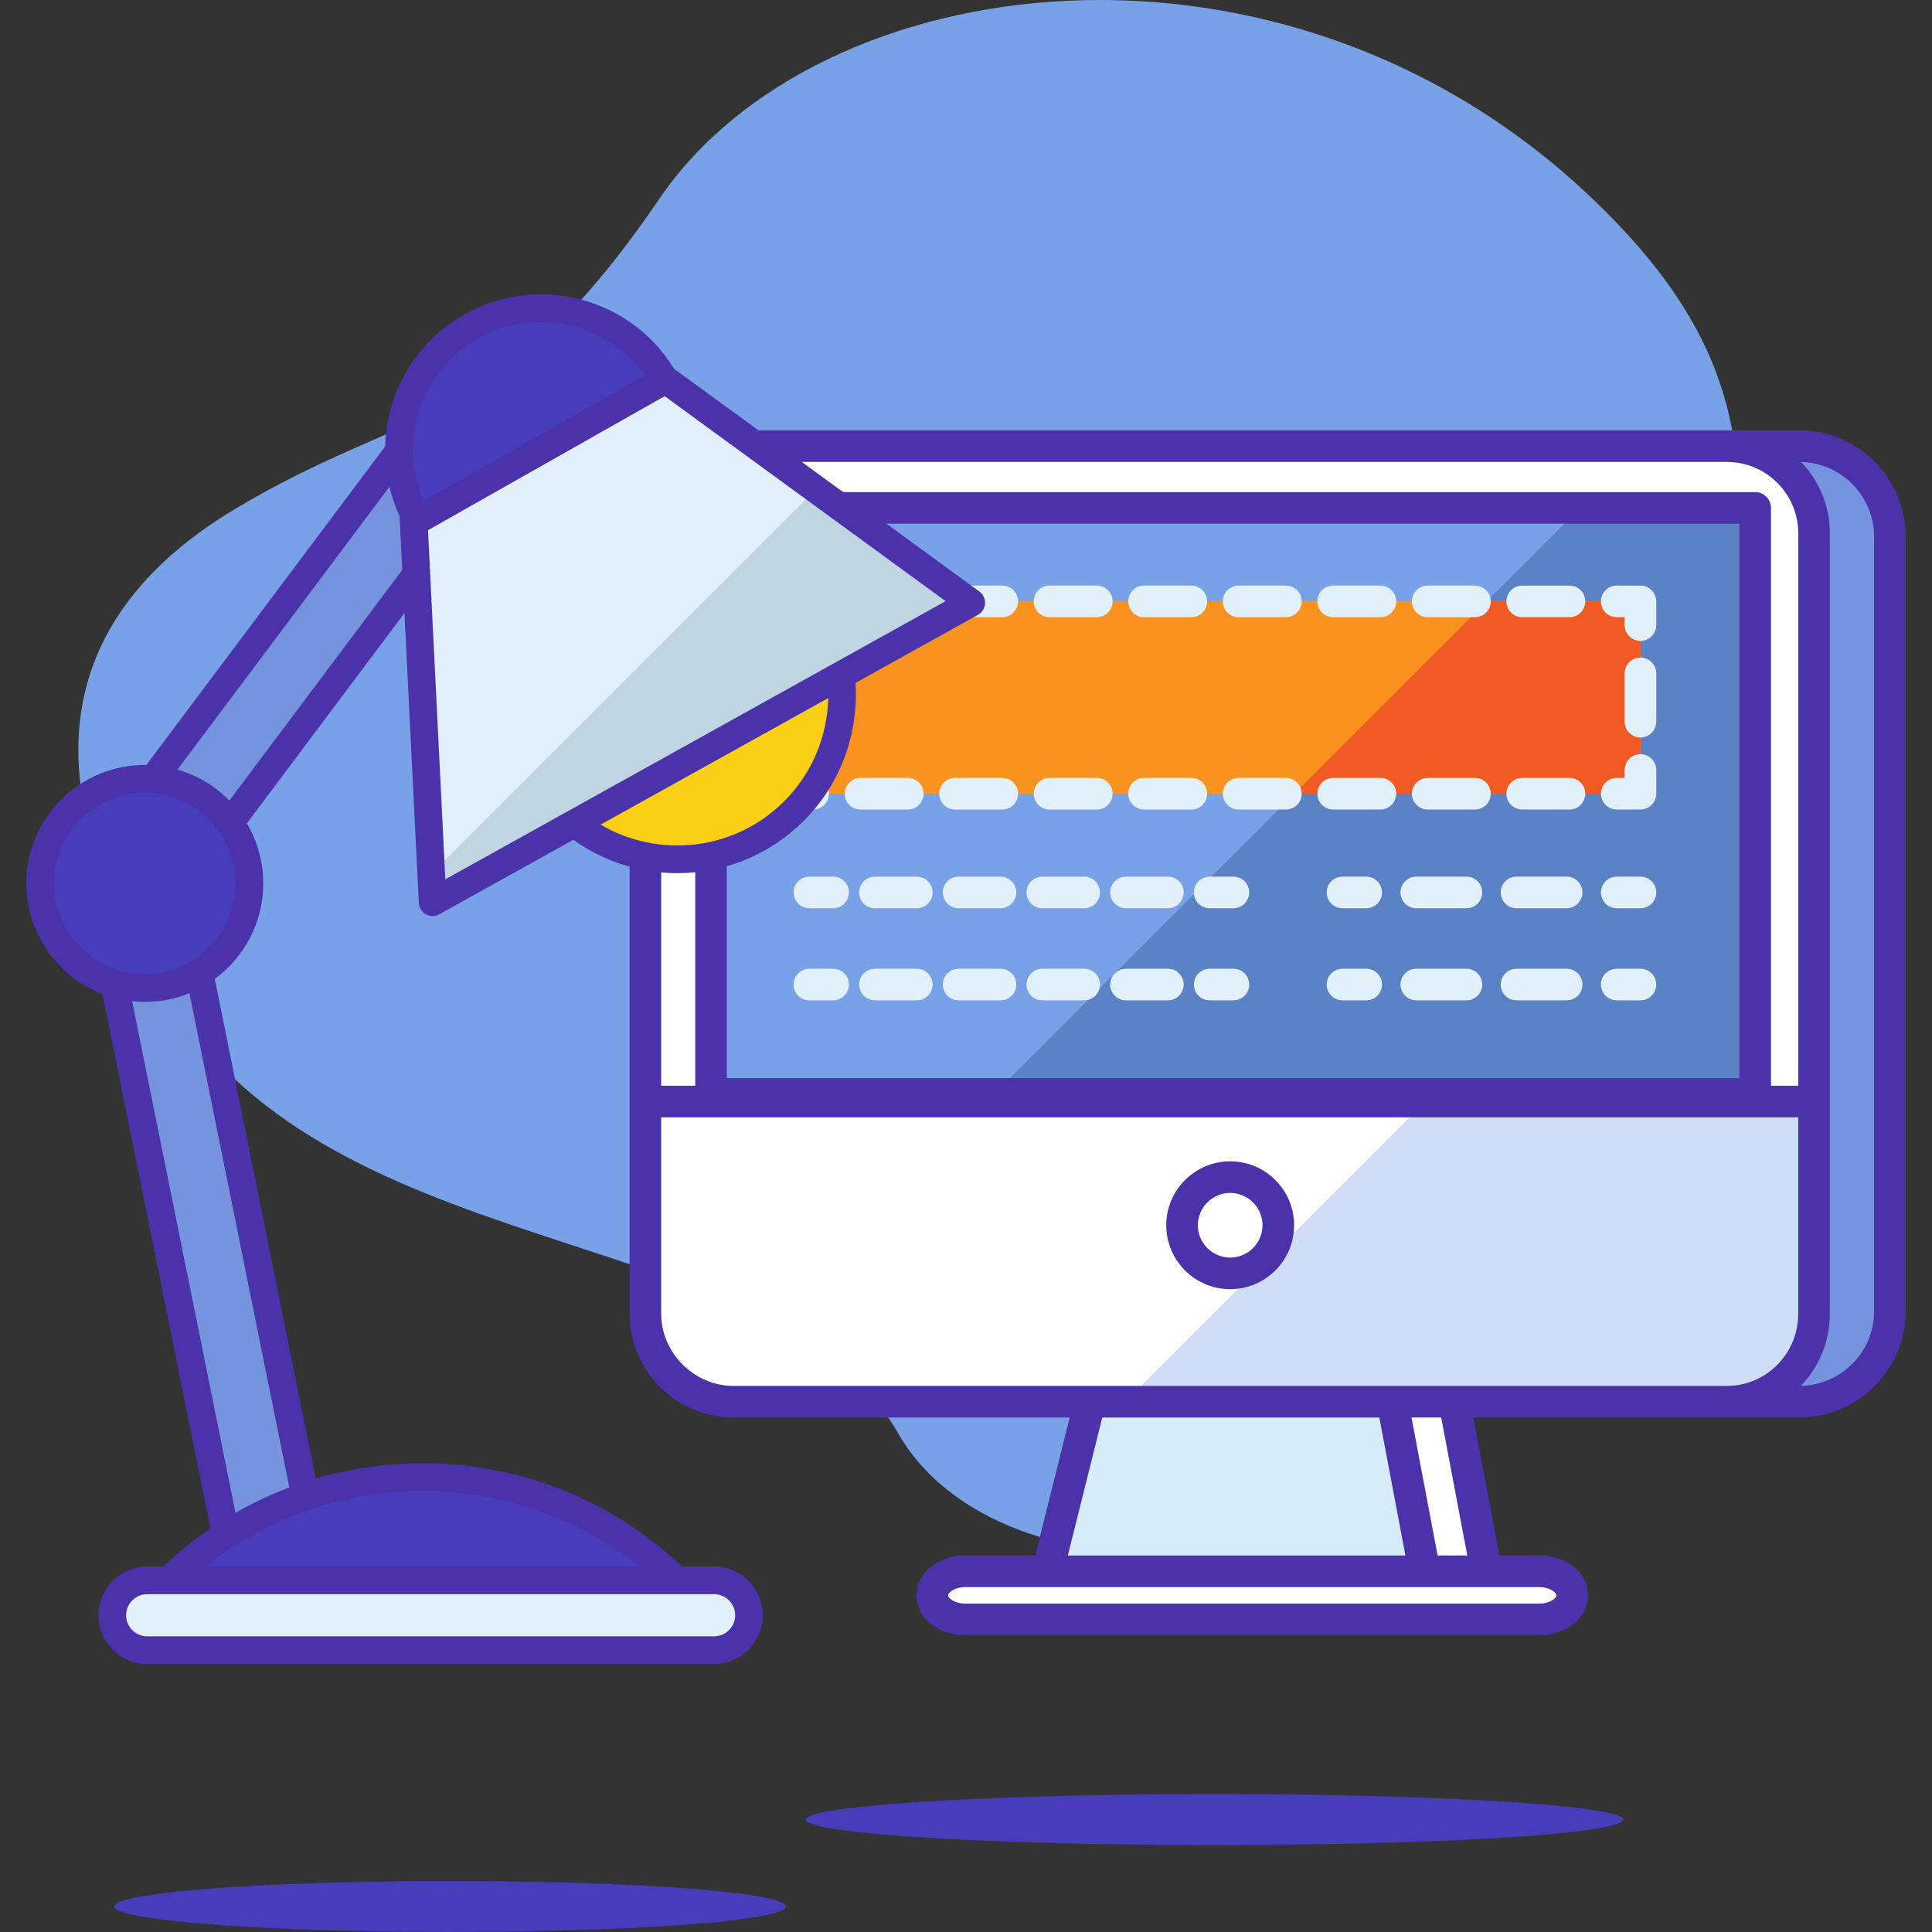
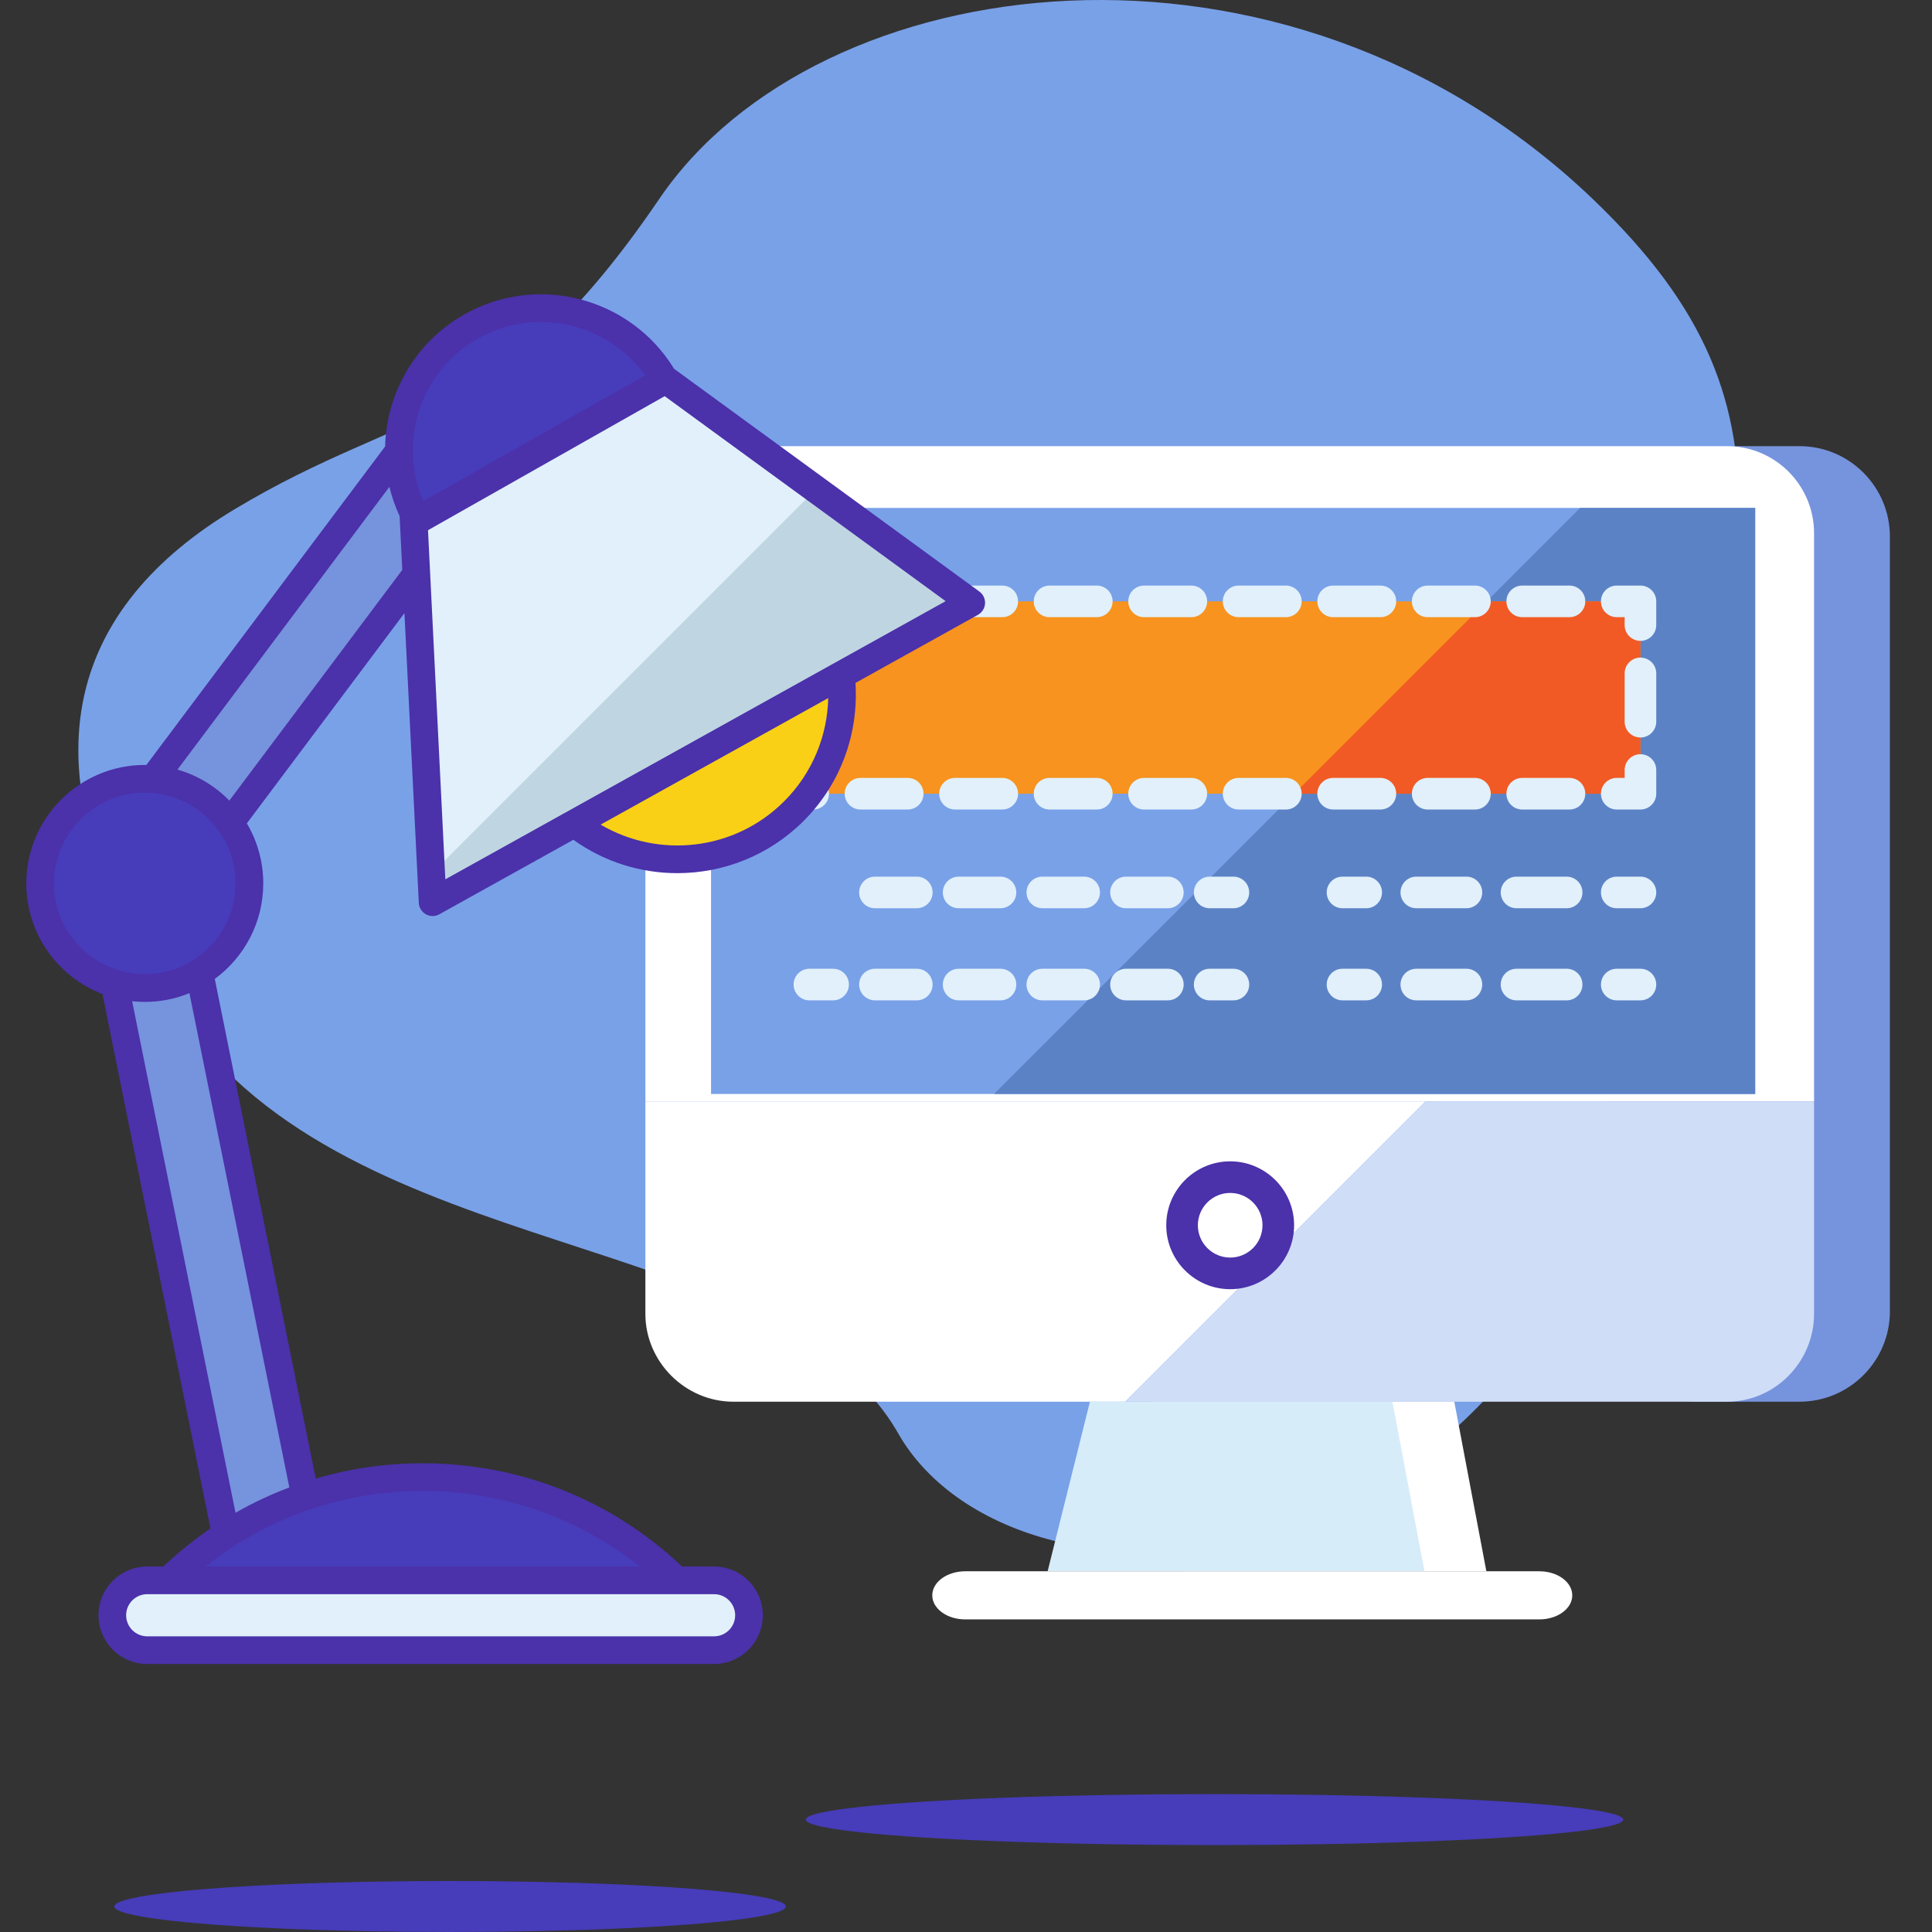
<svg xmlns="http://www.w3.org/2000/svg" version="1.1" id="Capa_1" x="0px" y="0px" viewBox="0 0 511.999 511.999" style="enable-background:new 0 0 511.999 511.999;" xml:space="preserve">
  <rect x="0" y="0" width="511.999" height="511.999" fill="#333333" stroke="none" />
  <path style="fill:#79A1E8;" d="M62.185,134.945C20.309,160.071,1.573,201.904,47.528,268.95s158.941,55.713,190.539,110.973  s176.746,48.994,202.33-113.318c17.886-113.48,42.826-155.55-18.478-214.037C340.236-25.361,216.861-9.25,174.747,52.663  S109.053,106.824,62.185,134.945z" />
  <g>
    <ellipse style="fill:#473CBA;" cx="321.857" cy="482.208" rx="108.319" ry="6.76" />
    <ellipse style="fill:#473CBA;" cx="119.279" cy="505.239" rx="88.988" ry="6.76" />
  </g>
  <path style="fill:#7693DD;" d="M500.843,347.479c0,13.248-10.74,23.987-23.987,23.987h-27.327c-13.248,0-23.987-10.74-23.987-23.987  V142.22c0-13.248,10.74-23.987,23.987-23.987h27.327c13.248,0,23.987,10.74,23.987,23.987L500.843,347.479L500.843,347.479z" />
  <g>
    <path style="fill:#FFFFFF;" d="M480.742,141.309c0-12.745-10.332-23.076-23.076-23.076H194.354   c-12.745,0-23.321,10.332-23.321,23.076v150.604h309.71L480.742,141.309L480.742,141.309z" />
-     <path style="fill:#FFFFFF;" d="M171.032,291.913v56.26c0,12.745,10.577,23.293,23.321,23.293h263.312   c12.745,0,23.076-10.548,23.076-23.293v-56.26H171.032z" />
    <path style="fill:#FFFFFF;" d="M171.032,291.913v56.26c0,12.745,10.577,23.293,23.321,23.293h103.825l79.553-79.553   L171.032,291.913L171.032,291.913z" />
  </g>
  <path style="fill:#CFDDF7;" d="M377.732,291.913l-79.553,79.553h159.487c12.745,0,23.076-10.548,23.076-23.293v-56.26  L377.732,291.913L377.732,291.913z" />
  <circle style="fill:#FFFFFF;" cx="326.01" cy="324.706" r="12.752" />
  <path style="fill:#4B31AA;" d="M326.01,341.646c-9.341,0-16.941-7.599-16.941-16.94c0-9.341,7.599-16.941,16.941-16.941  s16.941,7.599,16.941,16.941C342.951,334.047,335.352,341.646,326.01,341.646z M326.01,316.141c-4.723,0-8.566,3.842-8.566,8.565  c0,4.722,3.842,8.564,8.566,8.564s8.566-3.842,8.566-8.564C334.576,319.983,330.733,316.141,326.01,316.141z" />
  <polygon style="fill:#FFFFFF;" points="393.902,416.405 313.742,416.405 305.24,371.466 385.4,371.466 " />
  <polygon style="fill:#D7ECF9;" points="377.506,416.405 277.631,416.405 288.844,371.466 369.004,371.466 " />
  <path style="fill:#FFFFFF;" d="M416.666,422.781c0-3.522-3.908-6.376-8.73-6.376H255.793c-4.821,0-8.73,2.855-8.73,6.376l0,0  c0,3.522,3.908,6.376,8.73,6.376h152.144C412.758,429.158,416.666,426.303,416.666,422.781L416.666,422.781z" />
  <rect x="188.436" y="134.602" style="fill:#79A1E8;" width="276.704" height="155.312" />
  <polygon style="fill:#5C82C6;" points="465.139,134.602 418.75,134.602 263.439,289.913 465.139,289.913 " />
-   <path style="fill:#4B31AA;" d="M476.856,114.045H194.354c-15.169,0-27.509,12.231-27.509,27.264v206.865  c0,15.153,12.34,27.48,27.509,27.48h89.128l-9.123,36.563h-18.567c-7.244,0-12.918,4.641-12.918,10.564  c0,5.924,5.674,10.564,12.918,10.564h152.143c7.244,0,12.918-4.641,12.918-10.564c0-5.924-5.674-10.564-12.918-10.564h-10.564  l-6.917-36.563h86.401c15.536,0,28.175-12.639,28.175-28.175V142.22C505.03,126.684,492.392,114.045,476.856,114.045z   M175.22,141.309c0-10.415,8.584-18.888,19.134-18.888h262.934h0.377c10.416,0,18.889,8.474,18.889,18.888v146.417h-7.228V134.601  c0-2.313-1.875-4.188-4.188-4.188H188.436c-2.313,0-4.188,1.875-4.188,4.188v153.125h-9.028V141.309z M192.623,285.725V138.789  h268.328v146.936H192.623z M175.22,348.174v-52.073h301.335v52.073c0,10.535-8.474,19.104-18.889,19.104H194.354  C183.982,367.278,175.22,358.53,175.22,348.174z M292.115,375.654h73.419l6.917,36.563h-89.459L292.115,375.654z M412.479,422.781  c0,0.751-1.769,2.189-4.542,2.189H255.793c-2.774,0-4.542-1.438-4.542-2.189c0-0.751,1.769-2.189,4.542-2.189h21.838h51.888h47.987  h16.396h14.034C410.71,420.592,412.479,422.03,412.479,422.781z M388.847,412.217h-7.871l-6.917-36.563h7.871L388.847,412.217z   M496.655,347.479c0,10.782-8.668,19.563-19.399,19.779c4.746-4.947,7.675-11.675,7.675-19.084V141.309  c0-7.316-2.902-13.963-7.609-18.865c10.701,0.251,19.334,9.016,19.334,19.776L496.655,347.479L496.655,347.479z" />
  <rect x="209.225" y="159.37" style="fill:#F7931E;" width="225.509" height="50.971" />
  <polygon style="fill:#F15A24;" points="434.734,159.37 393.981,159.37 343.009,210.342 434.734,210.342 " />
  <g>
    <path style="fill:#E1F0FA;" d="M215.506,214.53h-6.282c-2.313,0-4.188-1.875-4.188-4.188v-6.282c0-2.313,1.875-4.188,4.188-4.188   s4.188,1.875,4.188,4.188v2.094h2.094c2.313,0,4.188,1.875,4.188,4.188C219.694,212.655,217.819,214.53,215.506,214.53z" />
    <path style="fill:#E1F0FA;" d="M415.926,214.53H403.4c-2.313,0-4.188-1.875-4.188-4.188s1.875-4.188,4.188-4.188h12.526   c2.313,0,4.188,1.875,4.188,4.188S418.239,214.53,415.926,214.53z M390.874,214.53h-12.527c-2.313,0-4.188-1.875-4.188-4.188   s1.875-4.188,4.188-4.188h12.527c2.313,0,4.188,1.875,4.188,4.188S393.186,214.53,390.874,214.53z M365.821,214.53h-12.526   c-2.313,0-4.188-1.875-4.188-4.188s1.875-4.188,4.188-4.188h12.526c2.313,0,4.188,1.875,4.188,4.188S368.133,214.53,365.821,214.53   z M340.768,214.53h-12.526c-2.313,0-4.188-1.875-4.188-4.188s1.875-4.188,4.188-4.188h12.526c2.313,0,4.188,1.875,4.188,4.188   S343.081,214.53,340.768,214.53z M315.716,214.53H303.19c-2.313,0-4.188-1.875-4.188-4.188s1.875-4.188,4.188-4.188h12.526   c2.313,0,4.188,1.875,4.188,4.188S318.028,214.53,315.716,214.53z M290.663,214.53h-12.526c-2.313,0-4.188-1.875-4.188-4.188   s1.875-4.188,4.188-4.188h12.526c2.313,0,4.188,1.875,4.188,4.188S292.976,214.53,290.663,214.53z M265.611,214.53h-12.526   c-2.313,0-4.188-1.875-4.188-4.188s1.875-4.188,4.188-4.188h12.526c2.313,0,4.188,1.875,4.188,4.188S267.924,214.53,265.611,214.53   z M240.559,214.53h-12.526c-2.313,0-4.188-1.875-4.188-4.188s1.875-4.188,4.188-4.188h12.526c2.313,0,4.188,1.875,4.188,4.188   S242.871,214.53,240.559,214.53z" />
    <path style="fill:#E1F0FA;" d="M434.734,214.53h-6.281c-2.313,0-4.188-1.875-4.188-4.188s1.875-4.188,4.188-4.188h2.094v-2.094   c0-2.313,1.875-4.188,4.188-4.188c2.313,0,4.188,1.875,4.188,4.188v6.282C438.922,212.655,437.046,214.53,434.734,214.53z" />
    <path style="fill:#E1F0FA;" d="M434.734,195.446c-2.313,0-4.188-1.875-4.188-4.188v-12.803c0-2.313,1.875-4.188,4.188-4.188   c2.313,0,4.188,1.875,4.188,4.188v12.803C438.922,193.571,437.046,195.446,434.734,195.446z" />
    <path style="fill:#E1F0FA;" d="M434.734,169.84c-2.313,0-4.188-1.875-4.188-4.188v-2.094h-2.094c-2.313,0-4.188-1.875-4.188-4.188   s1.875-4.188,4.188-4.188h6.281c2.313,0,4.188,1.875,4.188,4.188v6.282C438.922,167.965,437.046,169.84,434.734,169.84z" />
    <path style="fill:#E1F0FA;" d="M415.926,163.558H403.4c-2.313,0-4.188-1.875-4.188-4.188s1.875-4.188,4.188-4.188h12.526   c2.313,0,4.188,1.875,4.188,4.188S418.239,163.558,415.926,163.558z M390.874,163.558h-12.526c-2.313,0-4.188-1.875-4.188-4.188   s1.875-4.188,4.188-4.188h12.526c2.313,0,4.188,1.875,4.188,4.188S393.186,163.558,390.874,163.558z M365.821,163.558h-12.526   c-2.313,0-4.188-1.875-4.188-4.188s1.875-4.188,4.188-4.188h12.526c2.313,0,4.188,1.875,4.188,4.188   S368.134,163.558,365.821,163.558z M340.769,163.558h-12.526c-2.313,0-4.188-1.875-4.188-4.188s1.875-4.188,4.188-4.188h12.526   c2.313,0,4.188,1.875,4.188,4.188S343.082,163.558,340.769,163.558z M315.717,163.558H303.19c-2.313,0-4.188-1.875-4.188-4.188   s1.875-4.188,4.188-4.188h12.526c2.313,0,4.188,1.875,4.188,4.188S318.029,163.558,315.717,163.558z M290.664,163.558h-12.526   c-2.313,0-4.188-1.875-4.188-4.188s1.875-4.188,4.188-4.188h12.526c2.313,0,4.188,1.875,4.188,4.188   S292.977,163.558,290.664,163.558z M265.611,163.558h-12.526c-2.313,0-4.188-1.875-4.188-4.188s1.875-4.188,4.188-4.188h12.526   c2.313,0,4.188,1.875,4.188,4.188S267.924,163.558,265.611,163.558z M240.559,163.558h-12.526c-2.313,0-4.188-1.875-4.188-4.188   s1.875-4.188,4.188-4.188h12.526c2.313,0,4.188,1.875,4.188,4.188S242.871,163.558,240.559,163.558z" />
    <path style="fill:#E1F0FA;" d="M209.225,169.84c-2.313,0-4.188-1.875-4.188-4.188v-6.282c0-2.313,1.875-4.188,4.188-4.188h6.282   c2.313,0,4.188,1.875,4.188,4.188c0,2.313-1.875,4.188-4.188,4.188h-2.094v2.094C213.412,167.965,211.537,169.84,209.225,169.84z" />
    <path style="fill:#E1F0FA;" d="M209.225,195.446c-2.313,0-4.188-1.875-4.188-4.188v-12.803c0-2.313,1.875-4.188,4.188-4.188   s4.188,1.875,4.188,4.188v12.803C213.412,193.571,211.537,195.446,209.225,195.446z" />
    <path style="fill:#E1F0FA;" d="M362.058,240.695h-6.281c-2.313,0-4.188-1.875-4.188-4.188c0-2.313,1.875-4.188,4.188-4.188h6.281   c2.313,0,4.188,1.875,4.188,4.188C366.246,238.819,364.371,240.695,362.058,240.695z" />
    <path style="fill:#E1F0FA;" d="M415.174,240.695h-13.279c-2.313,0-4.188-1.875-4.188-4.188c0-2.313,1.875-4.188,4.188-4.188h13.279   c2.313,0,4.188,1.875,4.188,4.188C419.361,238.819,417.486,240.695,415.174,240.695z M388.615,240.695h-13.279   c-2.313,0-4.188-1.875-4.188-4.188c0-2.313,1.875-4.188,4.188-4.188h13.279c2.313,0,4.188,1.875,4.188,4.188   C392.803,238.819,390.928,240.695,388.615,240.695z" />
    <path style="fill:#E1F0FA;" d="M434.734,240.695h-6.281c-2.313,0-4.188-1.875-4.188-4.188c0-2.313,1.875-4.188,4.188-4.188h6.281   c2.313,0,4.188,1.875,4.188,4.188C438.922,238.819,437.046,240.695,434.734,240.695z" />
-     <path style="fill:#E1F0FA;" d="M220.782,240.695H214.5c-2.313,0-4.188-1.875-4.188-4.188c0-2.313,1.875-4.188,4.188-4.188h6.282   c2.313,0,4.188,1.875,4.188,4.188C224.969,238.819,223.094,240.695,220.782,240.695z" />
    <path style="fill:#E1F0FA;" d="M309.492,240.695h-11.089c-2.313,0-4.188-1.875-4.188-4.188c0-2.313,1.875-4.188,4.188-4.188h11.089   c2.313,0,4.188,1.875,4.188,4.188C313.679,238.819,311.804,240.695,309.492,240.695z M287.314,240.695h-11.089   c-2.313,0-4.188-1.875-4.188-4.188c0-2.313,1.875-4.188,4.188-4.188h11.089c2.313,0,4.188,1.875,4.188,4.188   C291.502,238.819,289.627,240.695,287.314,240.695z M265.137,240.695h-11.089c-2.313,0-4.188-1.875-4.188-4.188   c0-2.313,1.875-4.188,4.188-4.188h11.089c2.313,0,4.188,1.875,4.188,4.188C269.324,238.819,267.449,240.695,265.137,240.695z    M242.959,240.695h-11.089c-2.313,0-4.188-1.875-4.188-4.188c0-2.313,1.875-4.188,4.188-4.188h11.089   c2.313,0,4.188,1.875,4.188,4.188C247.147,238.819,245.272,240.695,242.959,240.695z" />
    <path style="fill:#E1F0FA;" d="M326.862,240.695h-6.282c-2.313,0-4.188-1.875-4.188-4.188c0-2.313,1.875-4.188,4.188-4.188h6.282   c2.313,0,4.188,1.875,4.188,4.188C331.049,238.819,329.174,240.695,326.862,240.695z" />
    <path style="fill:#E1F0FA;" d="M220.782,265.103H214.5c-2.313,0-4.188-1.875-4.188-4.188s1.875-4.188,4.188-4.188h6.282   c2.313,0,4.188,1.875,4.188,4.188S223.094,265.103,220.782,265.103z" />
    <path style="fill:#E1F0FA;" d="M309.492,265.103h-11.089c-2.313,0-4.188-1.875-4.188-4.188s1.875-4.188,4.188-4.188h11.089   c2.313,0,4.188,1.875,4.188,4.188C313.679,263.228,311.804,265.103,309.492,265.103z M287.314,265.103h-11.089   c-2.313,0-4.188-1.875-4.188-4.188s1.875-4.188,4.188-4.188h11.089c2.313,0,4.188,1.875,4.188,4.188   S289.627,265.103,287.314,265.103z M265.137,265.103h-11.089c-2.313,0-4.188-1.875-4.188-4.188s1.875-4.188,4.188-4.188h11.089   c2.313,0,4.188,1.875,4.188,4.188S267.449,265.103,265.137,265.103z M242.959,265.103h-11.089c-2.313,0-4.188-1.875-4.188-4.188   s1.875-4.188,4.188-4.188h11.089c2.313,0,4.188,1.875,4.188,4.188C247.147,263.228,245.272,265.103,242.959,265.103z" />
    <path style="fill:#E1F0FA;" d="M326.862,265.103h-6.282c-2.313,0-4.188-1.875-4.188-4.188s1.875-4.188,4.188-4.188h6.282   c2.313,0,4.188,1.875,4.188,4.188S329.174,265.103,326.862,265.103z" />
    <path style="fill:#E1F0FA;" d="M362.058,265.103h-6.281c-2.313,0-4.188-1.875-4.188-4.188s1.875-4.188,4.188-4.188h6.281   c2.313,0,4.188,1.875,4.188,4.188S364.371,265.103,362.058,265.103z" />
-     <path style="fill:#E1F0FA;" d="M415.174,265.103h-13.279c-2.313,0-4.188-1.875-4.188-4.188s1.875-4.188,4.188-4.188h13.279   c2.313,0,4.188,1.875,4.188,4.188S417.486,265.103,415.174,265.103z M388.615,265.103h-13.279c-2.313,0-4.188-1.875-4.188-4.188   s1.875-4.188,4.188-4.188h13.279c2.313,0,4.188,1.875,4.188,4.188S390.928,265.103,388.615,265.103z" />
+     <path style="fill:#E1F0FA;" d="M415.174,265.103h-13.279c-2.313,0-4.188-1.875-4.188-4.188s1.875-4.188,4.188-4.188h13.279   c2.313,0,4.188,1.875,4.188,4.188S417.486,265.103,415.174,265.103z M388.615,265.103h-13.279c-2.313,0-4.188-1.875-4.188-4.188   s1.875-4.188,4.188-4.188h13.279c2.313,0,4.188,1.875,4.188,4.188S390.928,265.103,388.615,265.103" />
    <path style="fill:#E1F0FA;" d="M434.734,265.103h-6.281c-2.313,0-4.188-1.875-4.188-4.188s1.875-4.188,4.188-4.188h6.281   c2.313,0,4.188,1.875,4.188,4.188S437.046,265.103,434.734,265.103z" />
  </g>
  <circle style="fill:#F9D015;" cx="179.49" cy="184.052" r="43.702" />
  <g>
    <polygon style="fill:#7693DD;" points="51.432,230.747 27.069,224.467 114.052,108.418 138.415,114.698  " />
    <polygon style="fill:#7693DD;" points="86.27,423.166 63.883,426.675 26.357,240.978 48.744,237.469  " />
  </g>
  <g>
    <circle style="fill:#473CBA;" cx="38.367" cy="234.117" r="27.733" />
    <path style="fill:#473CBA;" d="M112.022,391.446c-30.811,0-58.231,14.467-75.876,36.967h151.751   C170.252,405.913,142.832,391.447,112.022,391.446z" />
  </g>
  <g>
    <path style="fill:#E1F0FA;" d="M189.241,437.306H39.013c-5.109,0-9.25-4.141-9.25-9.25l0,0c0-5.109,4.141-9.25,9.25-9.25h150.228   c5.109,0,9.25,4.141,9.25,9.25l0,0C198.491,433.164,194.35,437.306,189.241,437.306z" />
    <polygon style="fill:#E1F0FA;" points="114.649,239.096 109.246,130.201 170.354,96.225 257.389,159.73  " />
  </g>
  <polygon style="fill:#BFD6E2;" points="257.389,159.73 216.213,129.686 114.278,231.622 114.649,239.095 " />
  <path style="fill:#473CBA;" d="M110.594,137.9c-10.257-18.11-3.889-41.107,14.222-51.364s41.108-3.891,51.365,14.22L110.594,137.9z" />
  <path style="fill:#4B31AA;" d="M259.549,156.771l-80.909-59.036c-11.568-18.9-36.201-25.389-55.63-14.388  c-13.081,7.409-20.576,20.923-20.948,34.958L38.782,202.73c-0.139-0.002-0.276-0.011-0.415-0.011  c-17.313,0-31.398,14.085-31.398,31.398c0,13.365,8.397,24.798,20.189,29.321l28.618,141.616  c-4.399,3.002-8.571,6.373-12.483,10.087h-4.28c-7.121,0-12.915,5.793-12.915,12.914s5.794,12.915,12.915,12.915h150.228  c7.121,0,12.914-5.794,12.914-12.915s-5.793-12.914-12.914-12.914h-8.492c-18.463-17.53-42.811-27.36-68.728-27.36  c-9.746,0-19.27,1.39-28.343,4.056L56.92,259.427c7.782-5.72,12.845-14.932,12.845-25.309c0-5.806-1.59-11.246-4.349-15.916  l41.763-55.719l3.81,76.795c0.063,1.265,0.774,2.407,1.881,3.021c0.553,0.308,1.167,0.461,1.779,0.461  c0.613,0,1.227-0.154,1.781-0.462l35.515-19.747c8.203,5.883,17.868,8.845,27.545,8.845c12.129,0,24.259-4.617,33.492-13.851  c10.014-10.014,14.573-23.431,13.724-36.562l32.464-18.05c1.092-0.607,1.799-1.73,1.876-2.977  C261.123,158.708,260.558,157.507,259.549,156.771z M126.622,89.724c5.283-2.991,11.032-4.412,16.709-4.412  c10.709,0,21.155,5.056,27.686,14.157l-58.87,33.34C105.344,117.076,111.375,98.359,126.622,89.724z M194.827,428.056  c0,3.08-2.506,5.586-5.585,5.586H39.013c-3.08,0-5.586-2.506-5.586-5.586c0-3.079,2.506-5.585,5.586-5.585h150.228  C192.321,422.47,194.827,424.976,194.827,428.056z M169.571,415.142H54.441c16.209-12.899,36.327-20.031,57.58-20.031  C133.267,395.11,153.367,402.252,169.571,415.142z M76.676,394.186c-4.927,1.856-9.695,4.098-14.263,6.713L35.017,265.334  c1.101,0.117,2.218,0.181,3.35,0.181c4.186,0,8.181-0.83,11.836-2.324L76.676,394.186z M38.367,258.186  c-13.272,0-24.07-10.797-24.07-24.069c0-13.272,10.797-24.07,24.07-24.07c13.272,0,24.069,10.797,24.069,24.07  C62.436,247.389,51.639,258.186,38.367,258.186z M60.783,212.162c-3.749-3.827-8.466-6.697-13.752-8.217l56.164-74.931  c0.632,2.627,1.531,5.221,2.708,7.747l0.708,14.262L60.783,212.162z M207.801,212.363c-13.166,13.164-33.283,15.21-48.628,6.169  l60.316-33.536C219.257,194.932,215.366,204.797,207.801,212.363z M118.016,233.031l-4.59-92.524l62.72-35.52l74.454,54.326  L118.016,233.031z" />
  <g>
</g>
  <g>
</g>
  <g>
</g>
  <g>
</g>
  <g>
</g>
  <g>
</g>
  <g>
</g>
  <g>
</g>
  <g>
</g>
  <g>
</g>
  <g>
</g>
  <g>
</g>
  <g>
</g>
  <g>
</g>
  <g>
</g>
</svg>